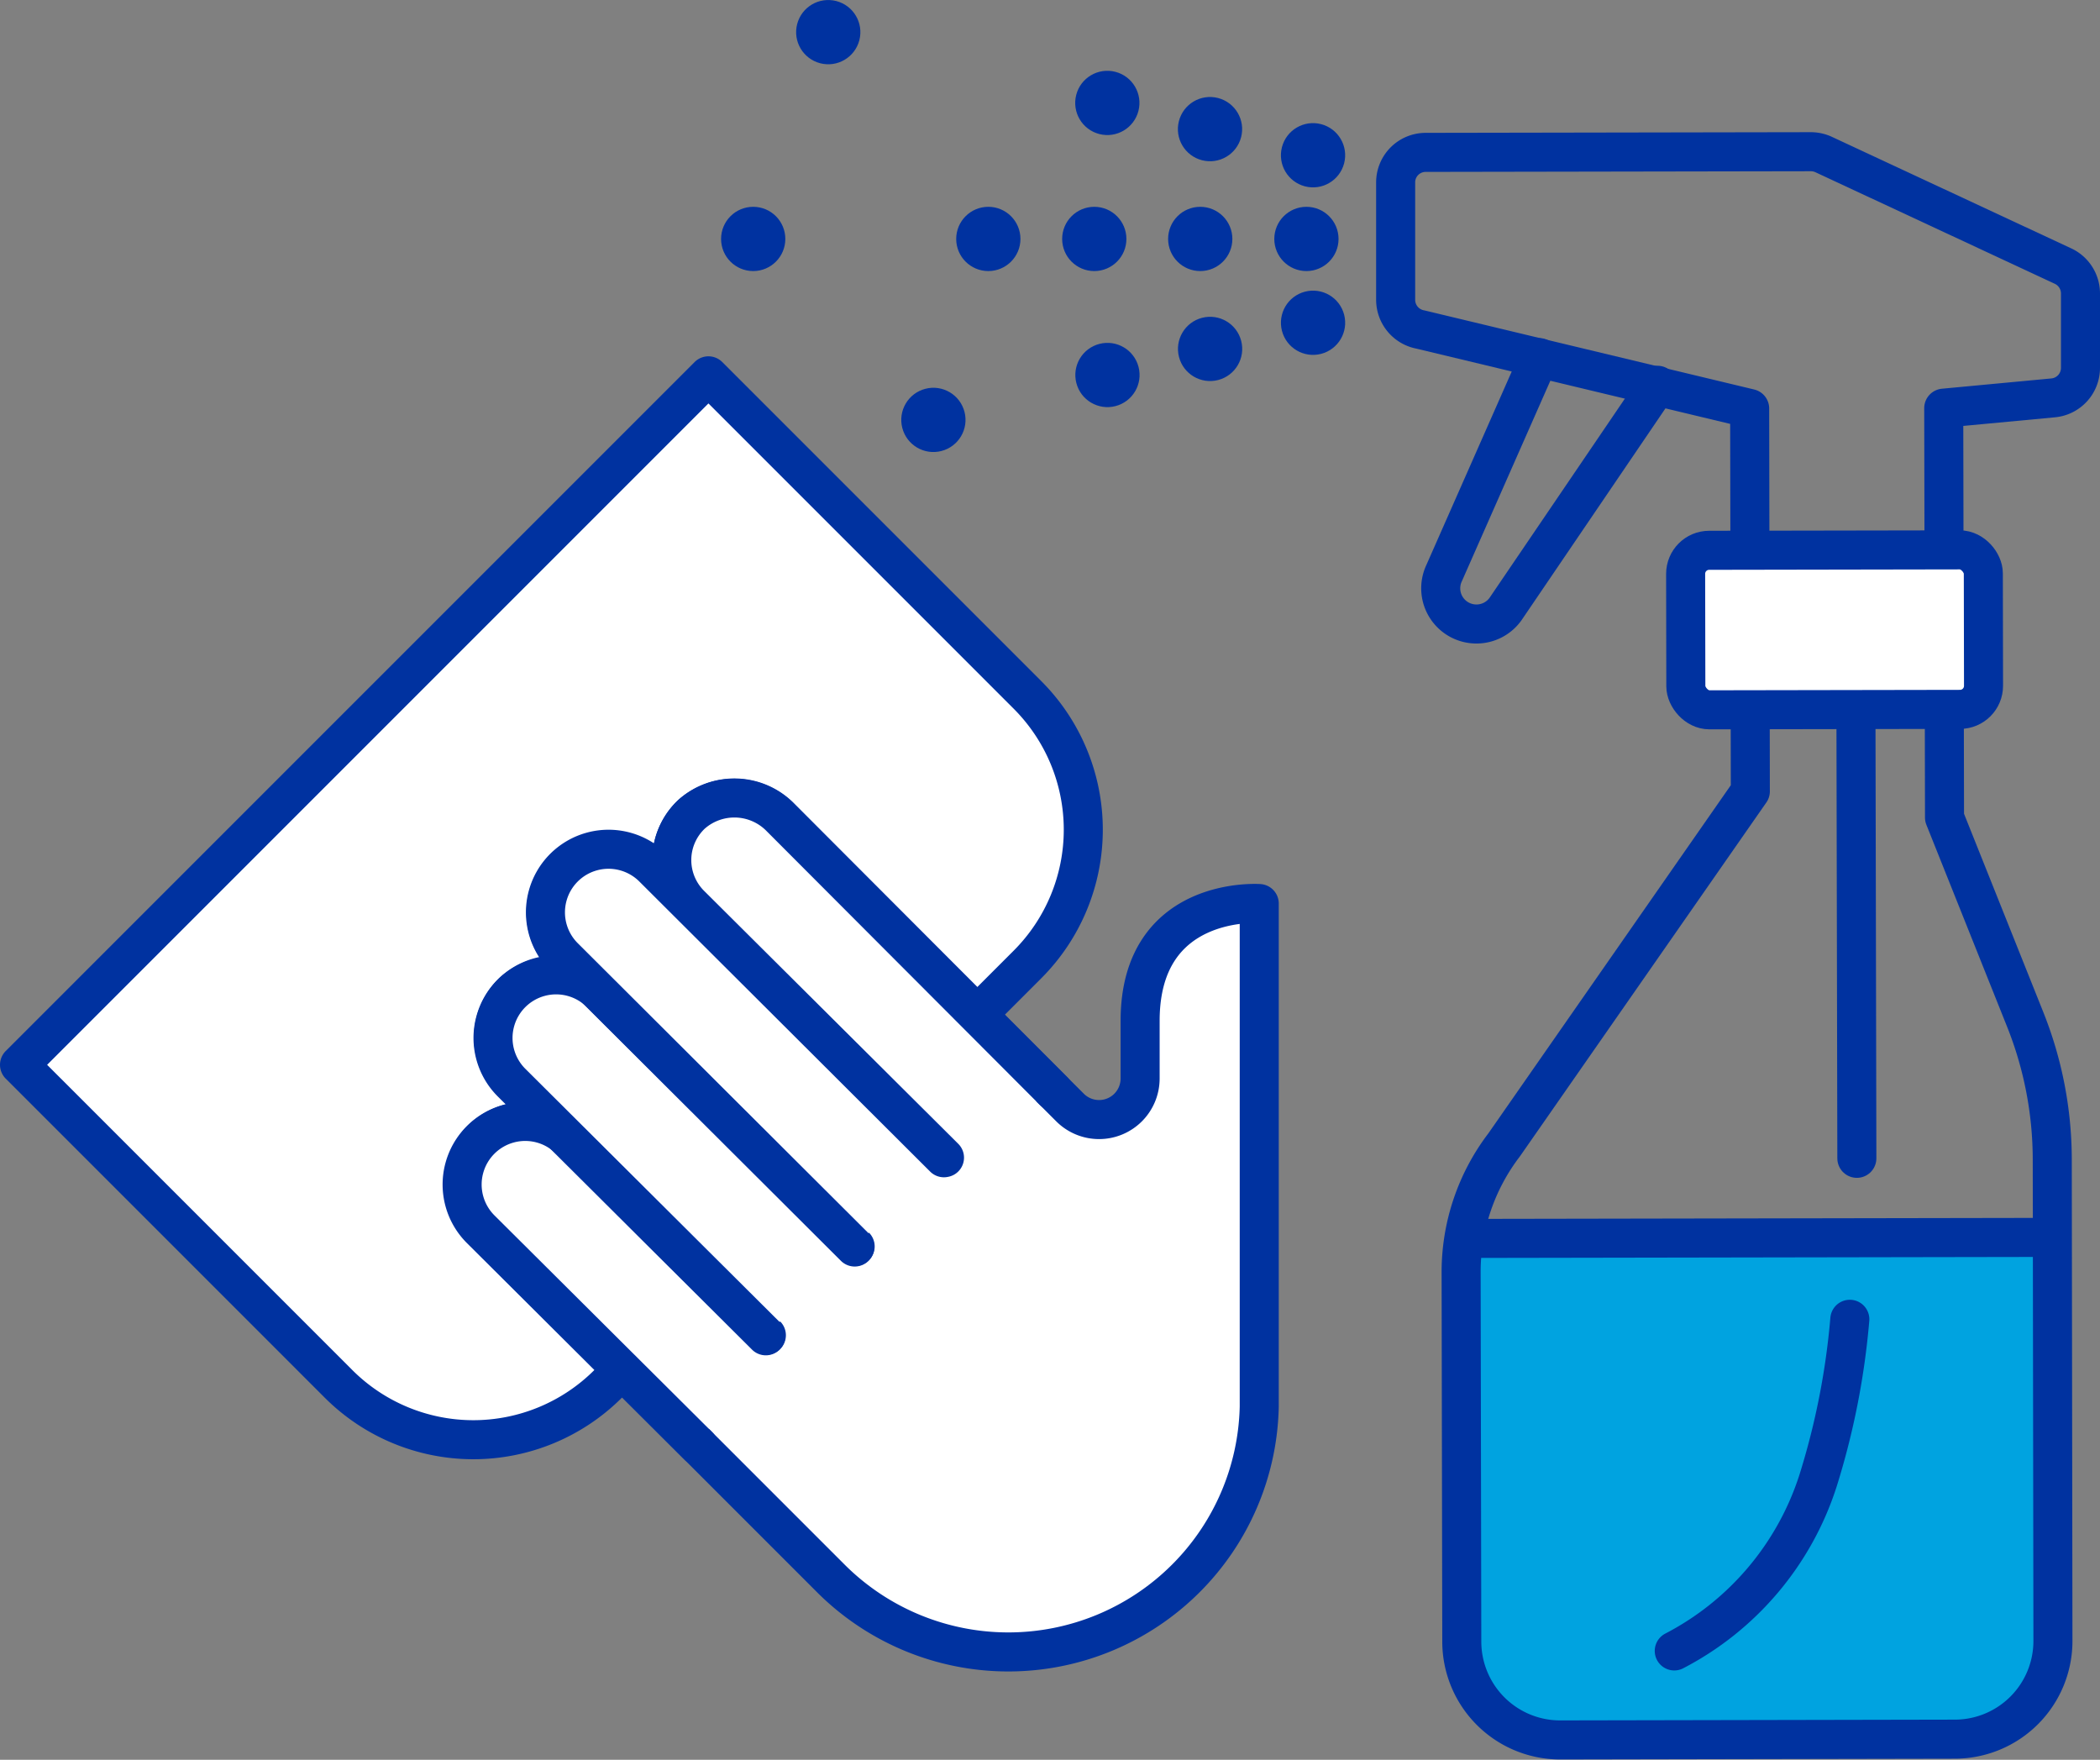
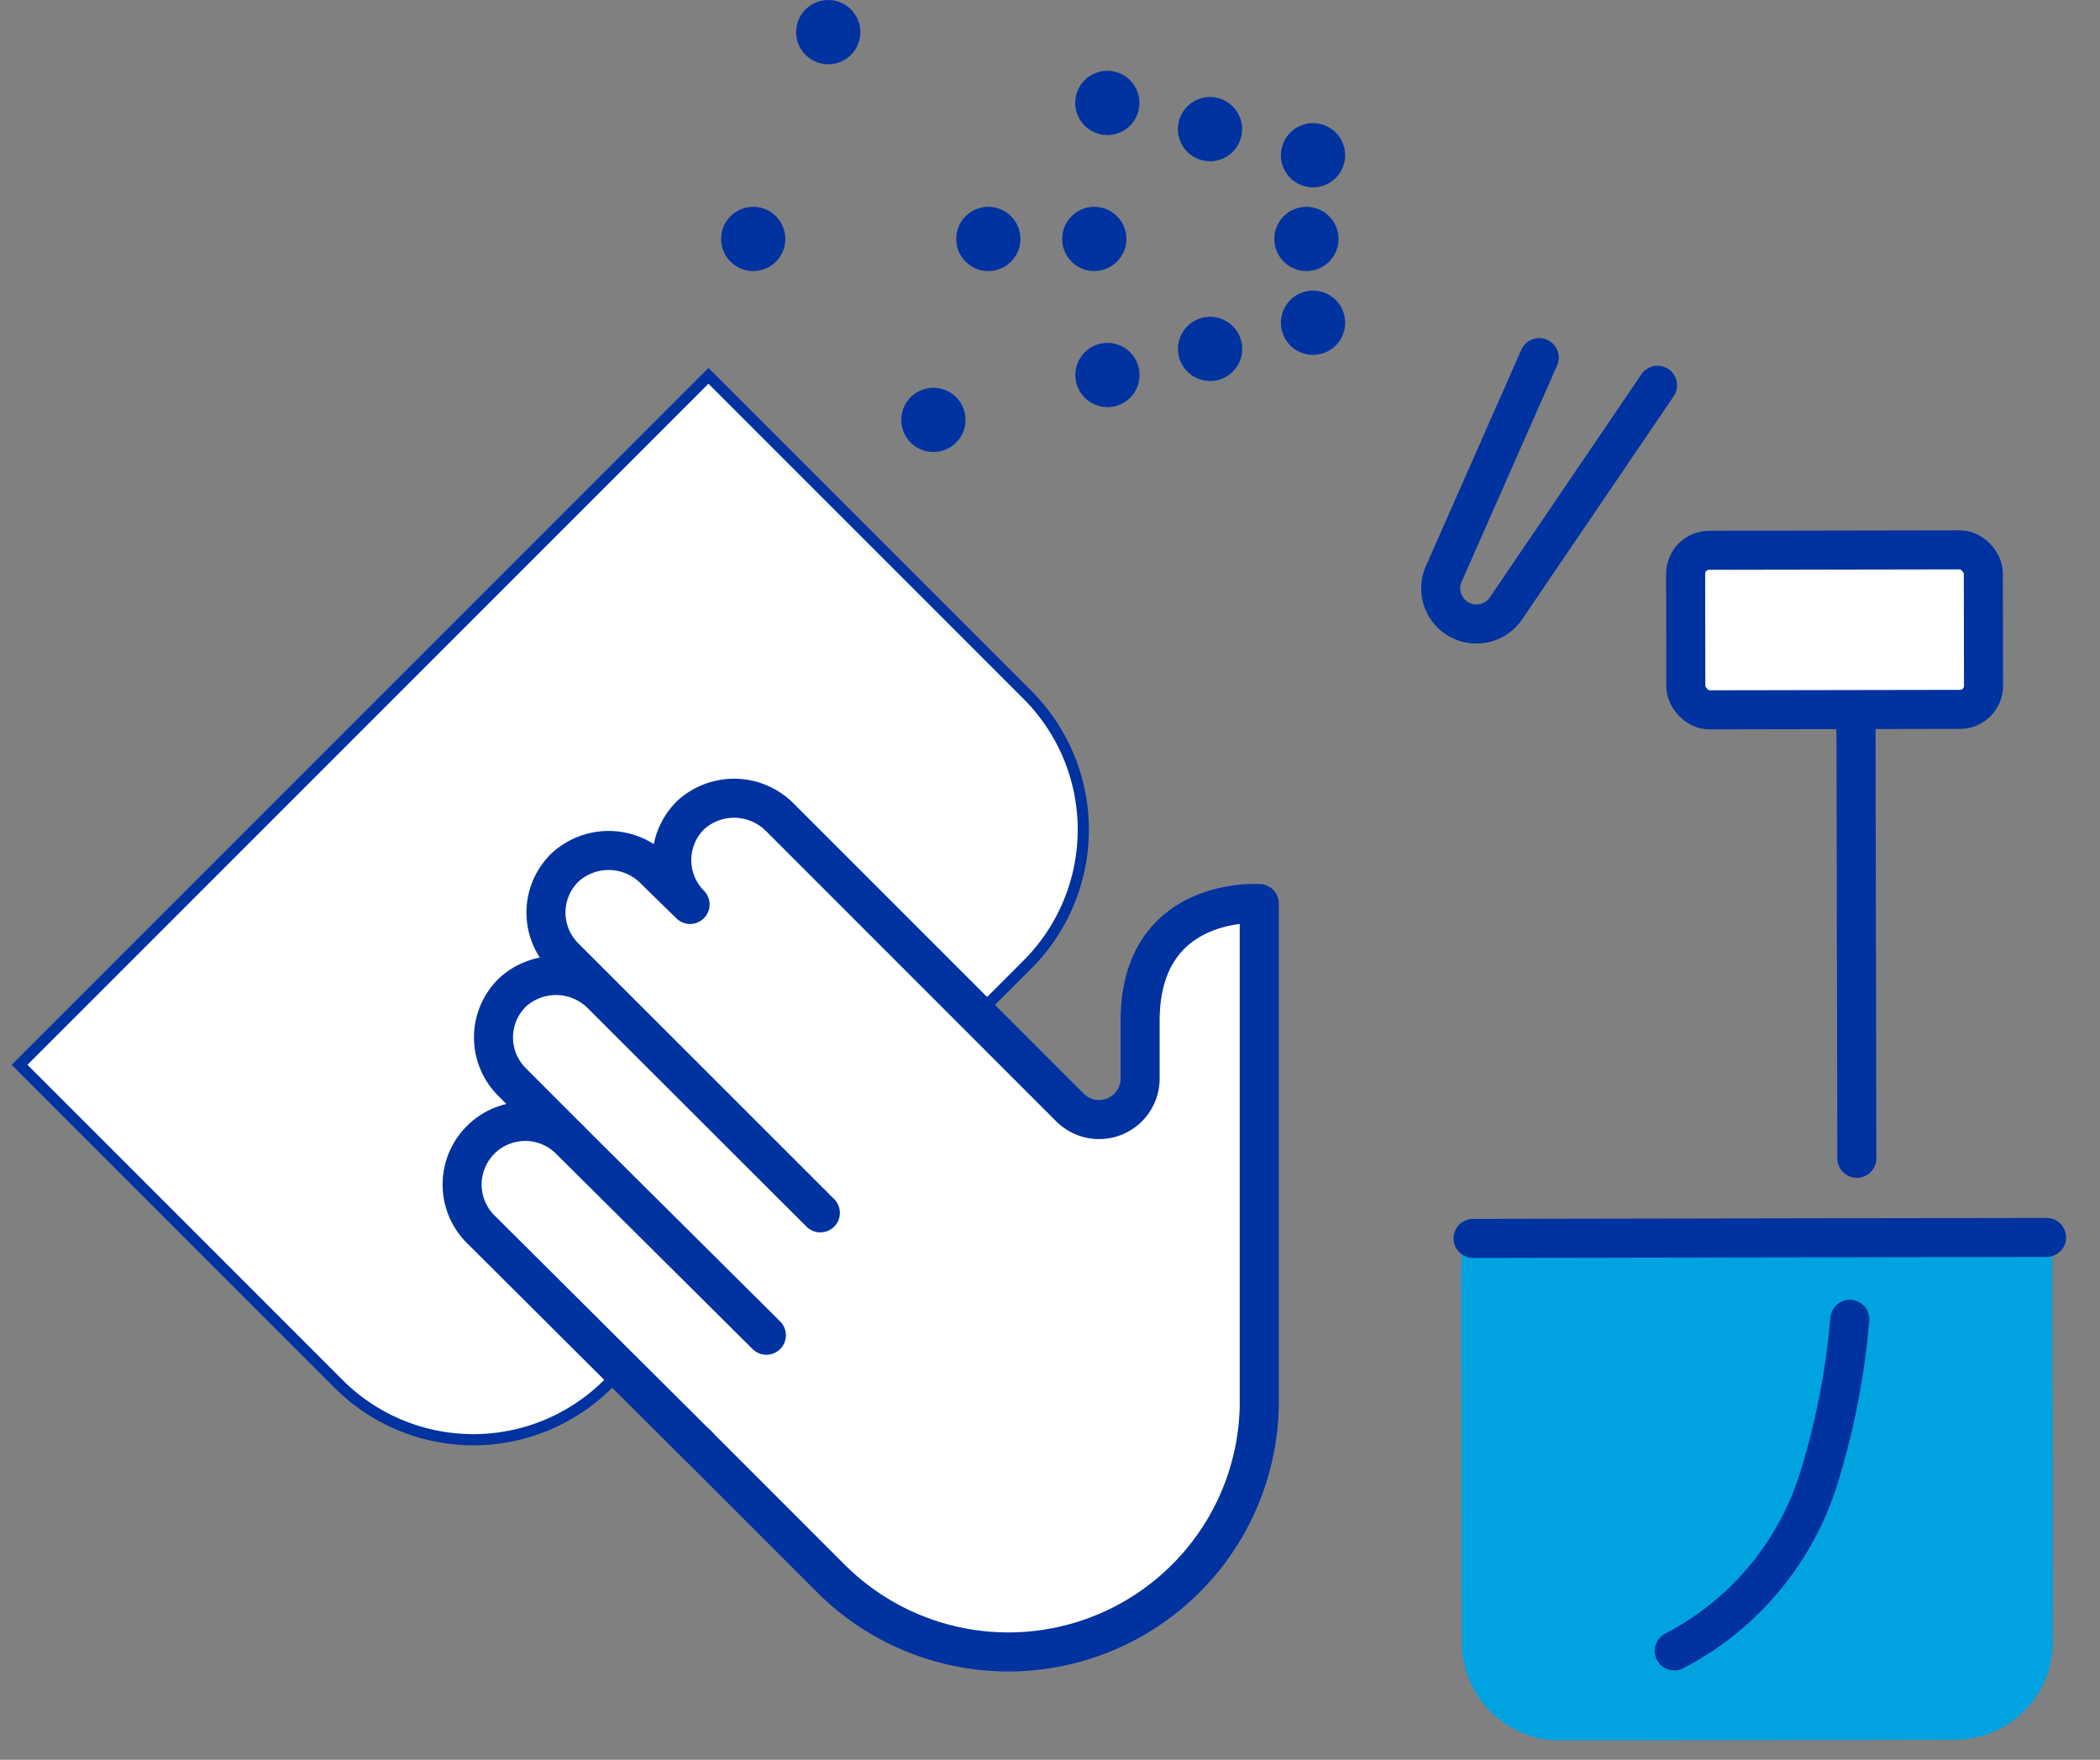
<svg xmlns="http://www.w3.org/2000/svg" viewBox="0 0 188.28 157.76">
  <rect x="0" y="0" width="188.28" height="157.76" fill="#808080" stroke="none" />
  <defs>
    <style>.cls-2{fill:none}.cls-2,.cls-3,.cls-5{stroke:#0032a0}.cls-2,.cls-3{stroke-linecap:round;stroke-linejoin:round;stroke-width:3.5px}.cls-3{fill:#fff}.cls-5{stroke-miterlimit:10;fill:#0032a0}</style>
  </defs>
  <g id="Layer_2" data-name="Layer 2">
    <g id="Iconos">
      <path d="M184 111l.06 36.14a8.8 8.8 0 01-8.79 8.82l-35.39.07a8.82 8.82 0 01-8.82-8.8L131 114a18.19 18.19 0 01.25-3z" fill="#00a3e0" />
-       <path class="cls-2" d="M127.35 29.54l29.52 7.08.06 34.32-22.07 31.69A18.79 18.79 0 00131 114l.06 33.18a8.82 8.82 0 008.82 8.8l35.39-.07a8.8 8.8 0 008.79-8.82l-.06-43.16a33.93 33.93 0 00-2.43-12.55l-7.23-18.09-.07-36.7 9.79-.92a2.7 2.7 0 002.47-2.67v-6.71a2.71 2.71 0 00-1.53-2.42l-21.46-10a2.77 2.77 0 00-1.2-.27l-34.52.06a2.69 2.69 0 00-2.69 2.7v10.5a2.71 2.71 0 002.22 2.68z" />
      <rect class="cls-3" x="151.14" y="49.31" width="26.69" height="14.3" rx="2.11" transform="rotate(-.1 166.108 57.44)" />
      <path class="cls-2" d="M138 32.06l-8.53 19.33a3.2 3.2 0 002.91 4.55 3.2 3.2 0 002.6-1.34l13.63-20.06M165.85 118.27a67.47 67.47 0 01-2.85 14.47A26.21 26.21 0 01150.11 148" />
      <path class="cls-3" d="M166.4 64.28l.08 39.56M132.07 111.02l51.42-.09" />
      <path d="M9.3 56.15h87.35V96.6a17.09 17.09 0 01-17.09 17.09H26.39A17.09 17.09 0 019.3 96.6V56.15h0z" transform="rotate(-45 52.974 84.917)" stroke-miterlimit="10" fill="#fff" stroke="#0032a0" />
-       <path class="cls-2" d="M9.3 56.15h87.35V96.6a17.09 17.09 0 01-17.09 17.09H26.39A17.09 17.09 0 019.3 96.6V56.15z" transform="rotate(-45 52.974 84.917)" />
      <path class="cls-3" d="M102.22 91.51v5.18a3.68 3.68 0 01-6.28 2.6l-26-26A5.78 5.78 0 0062 73a5.64 5.64 0 00-.13 8.08L58.72 78a5.78 5.78 0 00-8-.29 5.63 5.63 0 00-.12 8.08l22.95 22.94L54 89.21a5.78 5.78 0 00-8-.29 5.63 5.63 0 00-.09 8.08l5.18 5.19a5.62 5.62 0 00-8.07.12 5.77 5.77 0 00.28 8l24.42 24.42 5.09 5.09 1.68 1.68a22.51 22.51 0 0031.83 0 22.44 22.44 0 006.58-15.39V81s-10.68-.76-10.68 10.51z" />
      <path class="cls-3" d="M68.71 119.7l-17.62-17.51a5.63 5.63 0 00-8 8l19.51 19.42" />
-       <path class="cls-3" d="M76.67 111.74L53.86 89.05a5.62 5.62 0 00-8 8l22.8 22.7" />
-       <path class="cls-3" d="M84.63 103.79l-26.07-26a5.63 5.63 0 10-8 8l26.07 26M94.43 97.78L70 73.3a5.78 5.78 0 00-8-.3 5.64 5.64 0 00-.13 8.08l22.81 22.7" />
-       <circle class="cls-5" cx="107.61" cy="21.42" r="2.38" />
      <circle class="cls-5" cx="98.11" cy="21.42" r="2.38" />
      <circle class="cls-5" cx="117.13" cy="21.42" r="2.38" />
      <circle class="cls-5" cx="88.61" cy="21.42" r="2.38" />
      <circle class="cls-5" cx="67.53" cy="21.42" r="2.38" />
      <circle class="cls-5" cx="108.49" cy="11.57" r="2.38" transform="rotate(-75.51 108.492 11.575)" />
      <circle class="cls-5" cx="99.29" cy="9.23" r="2.38" transform="rotate(-75.51 99.283 9.235)" />
      <circle class="cls-5" cx="117.72" cy="13.92" r="2.38" transform="rotate(-75.51 117.72 13.917)" />
      <circle class="cls-5" cx="74.26" cy="2.88" r="2.38" transform="rotate(-75.51 74.261 2.882)" />
      <circle class="cls-5" cx="108.49" cy="31.27" r="2.38" transform="rotate(-14.49 108.53 31.262)" />
      <circle class="cls-5" cx="99.29" cy="33.61" r="2.38" transform="rotate(-14.49 99.32 33.609)" />
      <circle class="cls-5" cx="117.72" cy="28.93" r="2.38" transform="rotate(-14.49 117.741 28.916)" />
      <circle class="cls-5" cx="83.69" cy="37.64" r="2.38" transform="rotate(-14.49 83.698 37.658)" />
    </g>
  </g>
</svg>